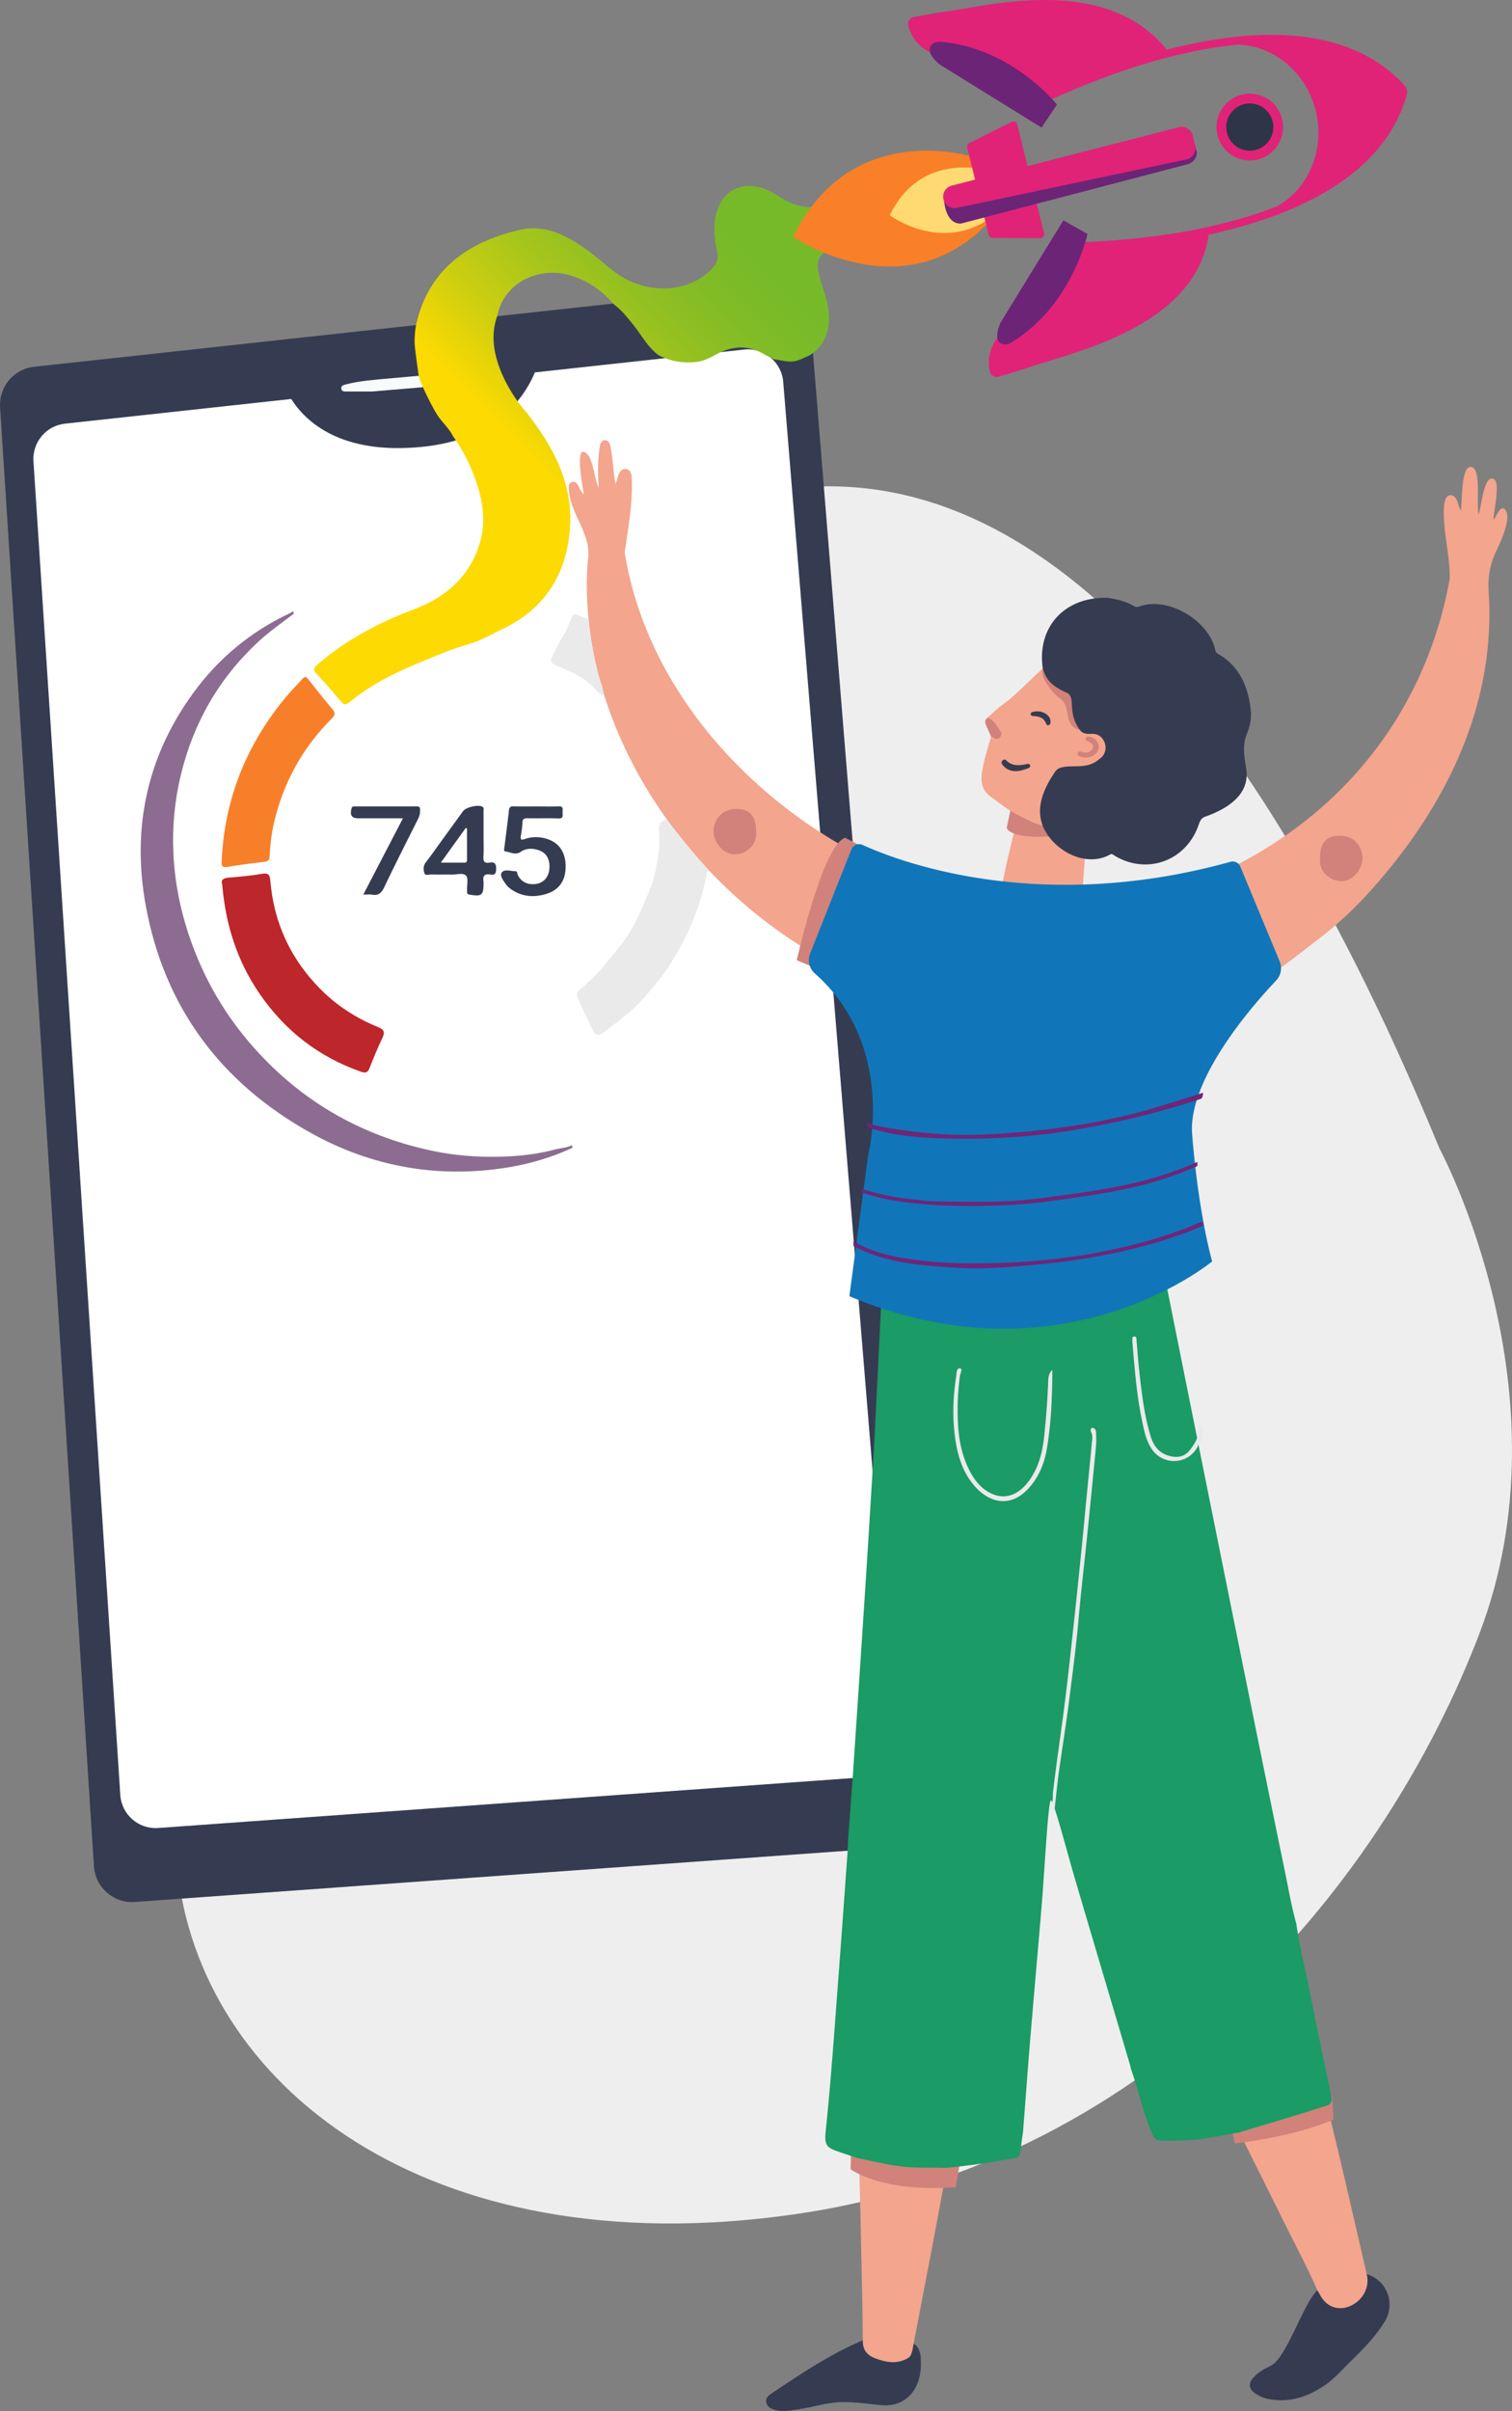
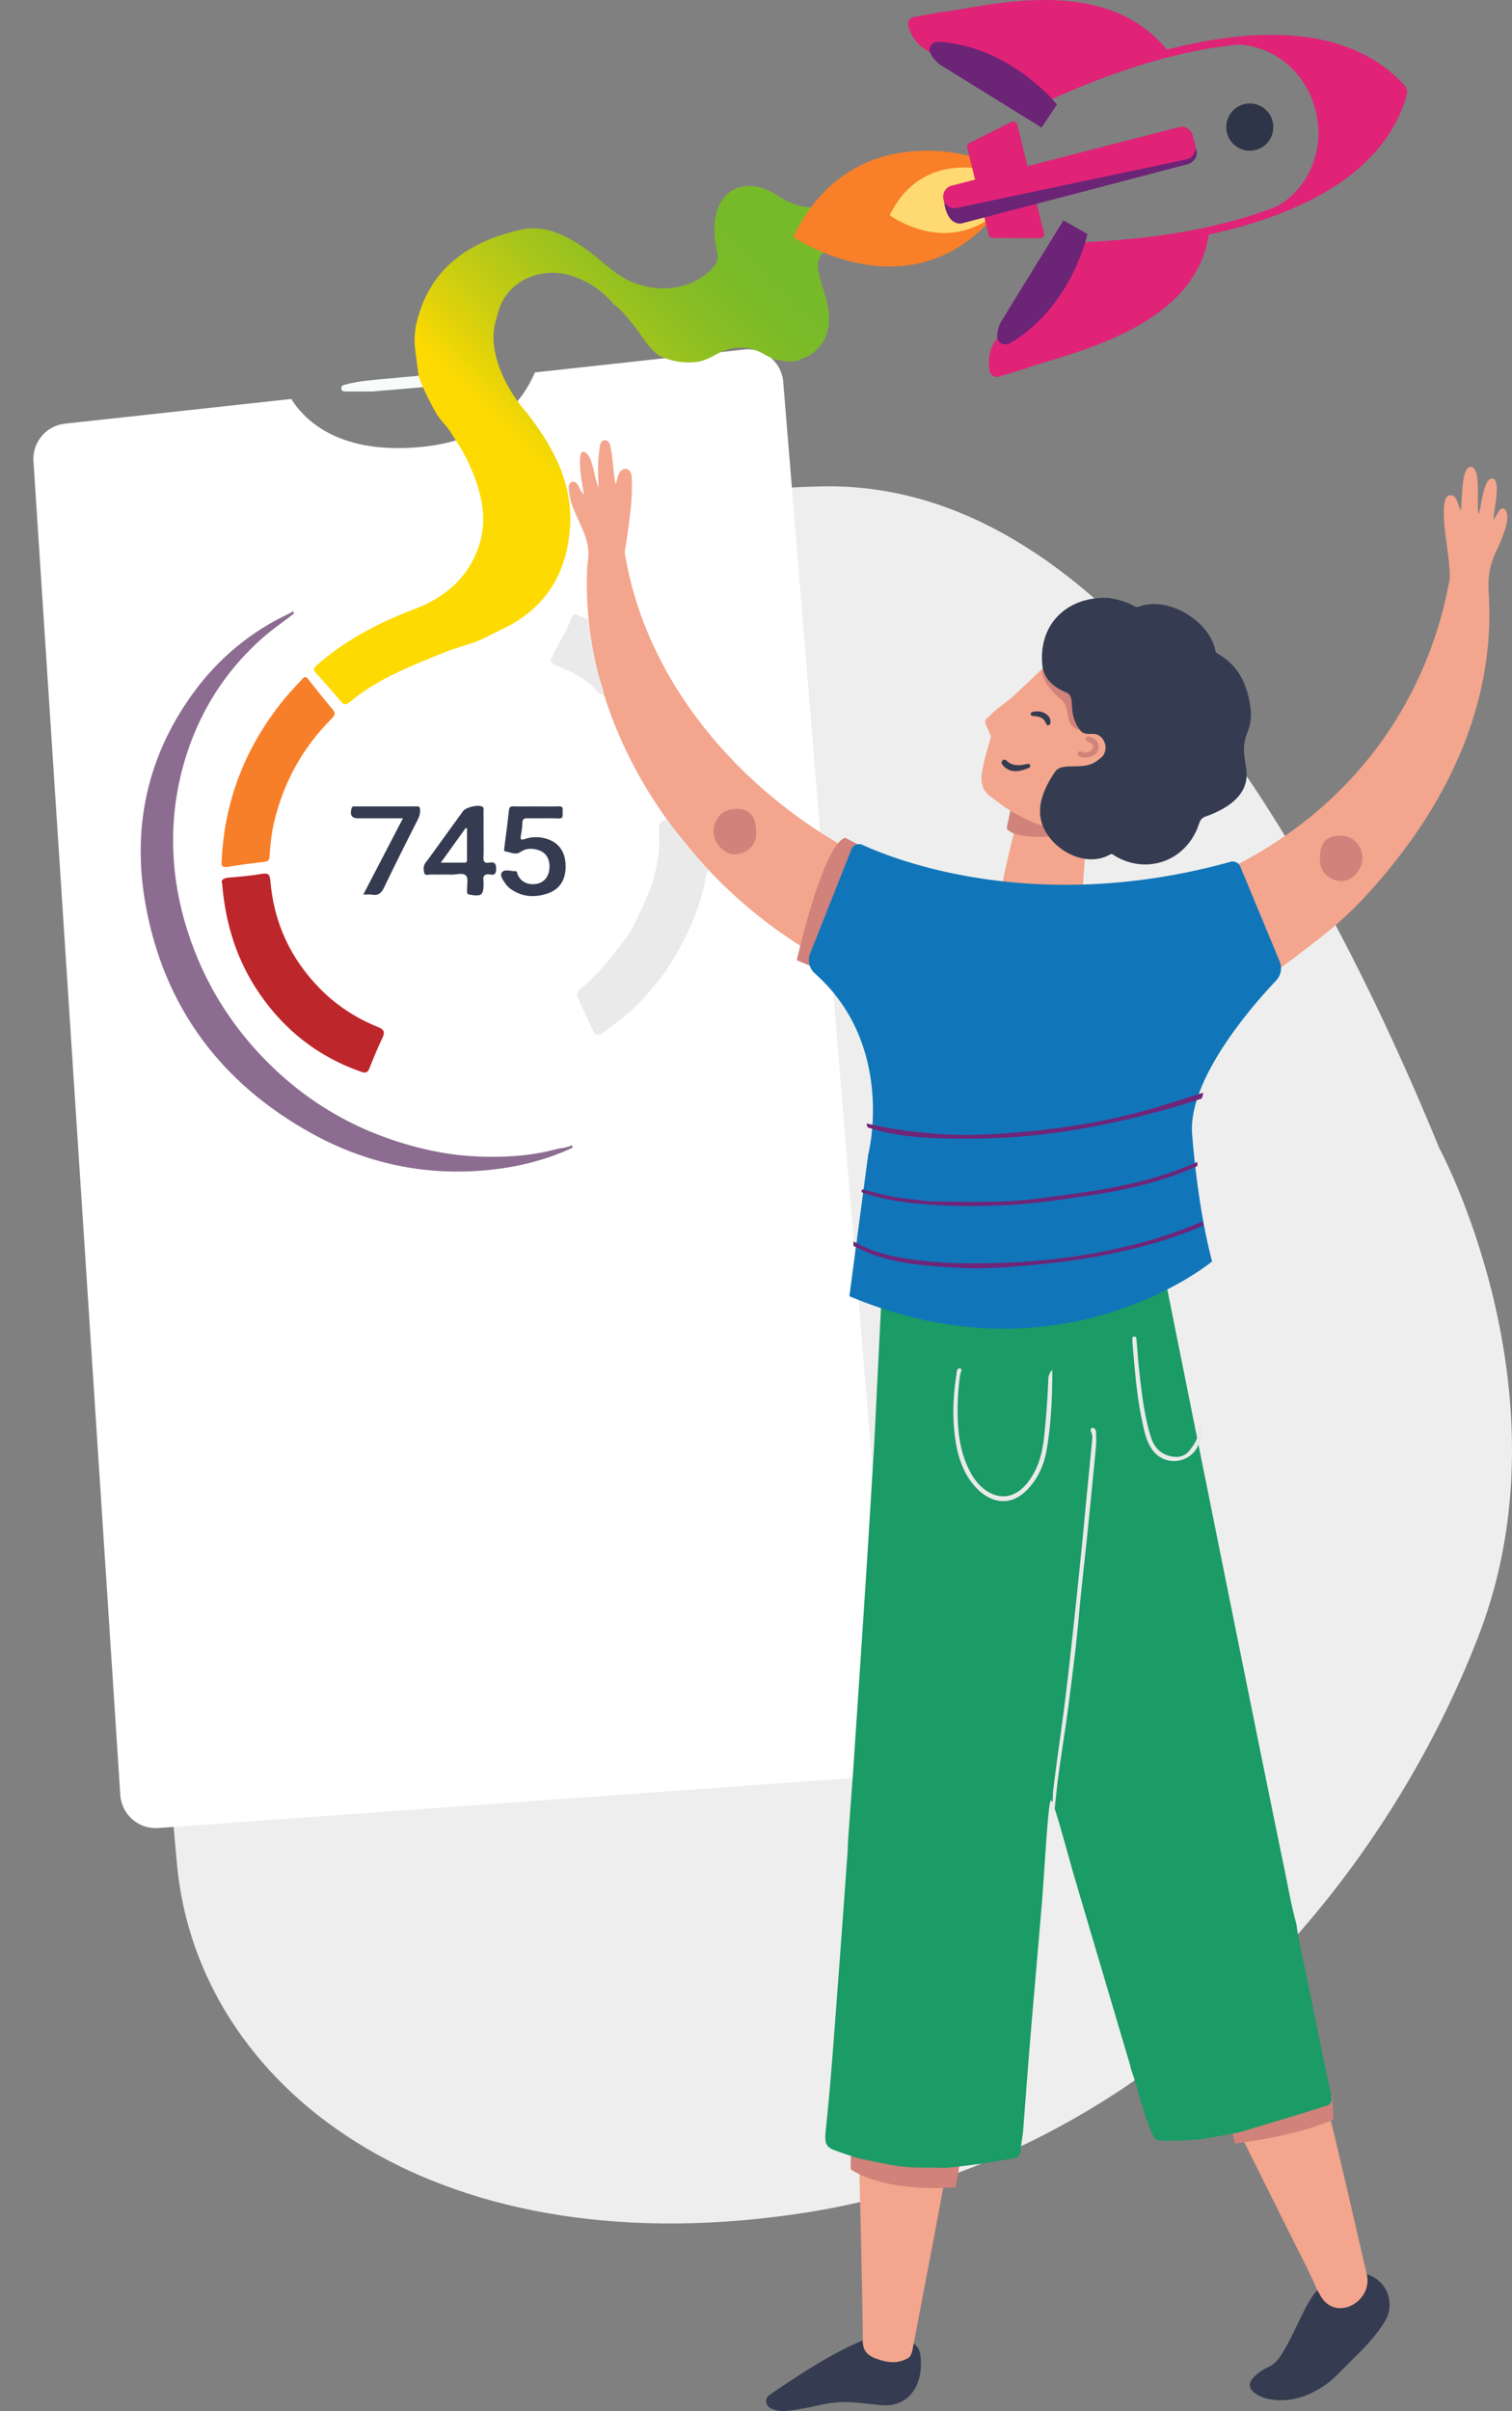
<svg xmlns="http://www.w3.org/2000/svg" width="335" height="534" fill="none" viewBox="0 0 335 534">
  <rect x="0" y="0" width="335" height="534" fill="#808080" stroke="none" />
  <g clip-path="url(#clip0)">
    <path fill="#EEE" d="M32.297 282.714c-1.374-38.923 9.373-77.389 31.151-109.63 22.327-33.056 59.161-64.259 118.829-65.362 59.858-1.106 105.231 70.188 136.604 146.541 0 0 29.333 54.114 8.862 107.653-20.472 53.539-70.706 116.983-151.966 128.545-81.26 11.562-131.79-28.757-136.518-77.081-3.153-32.224-5.65-93.444-6.962-130.666z" />
    <path fill="#353C51" d="M302.767 503.671a7.044 7.044 0 014.058 10.462c-2.048 3.368-4.776 6.143-7.574 8.856-1.802 1.749-3.428 3.688-5.508 5.144-3.859 2.703-8.028 4.123-12.783 3.181a7.672 7.672 0 01-2.955-1.296c-1.324-.94-1.43-2.194-.328-3.392.949-1.028 2.095-1.808 3.357-2.38 1.223-.555 2.033-1.459 2.757-2.562 1.797-2.73 3.076-5.724 4.527-8.633.945-1.897 1.844-3.821 3.23-5.449.156-.181.31-.364.455-.557.774-1.02 4.278-4.99 10.764-3.374z" />
    <path fill="#F3A58D" d="M302.821 503.71c-.107-.273-8.126-35.76-9.438-39.632-2.799.205-16.32 5.277-19.798 6.226 3.108 6.143 8.628 17.284 11.698 23.448 2.237 4.488 4.61 8.911 6.593 13.524.201.338.422.661.594 1.011 3.277 6.188 11.808 1.554 10.351-4.577z" />
    <path fill="#D1827A" d="M273.585 474.748s13.297-1.482 21.866-5.336l-.295-5.337-22.458 6.522.887 4.151z" />
    <path fill="#353C51" d="M202.617 519.171c1.382 1.088 1.397 2.731 1.424 4.204.094 5.568-3.147 9.867-8.856 9.318-2.837-.272-5.656-.696-8.528-.673-3.44.03-6.666 1.186-10.02 1.637-1.652.222-3.31.605-4.97.083-.854-.27-1.676-.605-1.889-1.648-.209-1.044.482-1.515 1.194-1.996 6.471-4.37 12.963-8.707 20.197-11.758 0 0 7.26-2.182 11.448.833z" />
    <path fill="#F3A58D" d="M190.256 474.155c5.91 2.547 14.012.996 20.389.593-.499 4.747-8.454 45.324-8.481 45.781-.384 1.358-.555 1.544-1.347 1.942-2.34 1.18-4.621.705-6.941-.169-1.888-.712-2.775-1.978-2.71-3.967-.003-8.678-.919-42.893-.91-44.18z" />
    <path fill="#D1827A" d="M188.465 480.446s6.702 5.167 23.273 3.996l1.327-7.684-24.487-2.241-.113 5.929z" />
-     <path fill="#353C51" d="M29.866 421.251l168.54-12.117c4.695-.338 8.214-4.453 7.833-9.161L179.565 71.242c-.387-4.765-4.615-8.272-9.352-7.756L7.55 81.232c-4.503.493-7.825 4.453-7.532 8.992L20.812 413.33c.304 4.702 4.367 8.257 9.054 7.922z" />
    <path fill="#fff" d="M198.208 385.182L173.531 84.594c-.357-4.408-4.27-7.652-8.652-7.174l-46.36 5.057c-2.857 6.706-9.521 14.96-25.037 16.499-17.927 1.779-25.74-5.535-28.958-10.608l-50.142 5.47c-4.167.454-7.24 4.12-6.968 8.319l19.24 295.379c.28 4.352 4.039 7.643 8.374 7.332l155.934-11.21c4.344-.311 7.6-4.12 7.246-8.476z" />
    <path fill="#F7FBF9" d="M82.351 86.72h-5.57c-.502 0-1.084.003-1.164-.625-.092-.709.517-.827 1.055-.966 3.111-.804 6.309-1 9.482-1.3 6.752-.636 13.516-1.14 20.277-1.698.148-.012.292-.038.44-.044.887-.033 1.809.041 1.865 1.165.053 1.058-.913 1.195-1.673 1.29-1.9.237-3.812.403-5.721.569-6.462.551-12.93 1.094-18.99 1.61z" />
    <path fill="#1B9B65" d="M294.931 464.043c-1.82-8.473-3.558-16.967-5.271-25.464-.837-4.145-1.862-8.254-2.432-12.449-1.135-4.085-1.838-8.268-2.698-12.413-5.875-28.238-25.687-127.06-26.541-131.359-6.649 3.303-13.747 5.159-21.01 6.422-7.174 1.245-14.432 1.595-21.686 1.209-6.253-.332-12.443-1.307-18.492-3.021-.464-.13-.963-.142-1.448-.21-.328 5.689-1.726 35.093-1.797 35.274-.599 9.691-1.176 19.383-1.805 29.074-.895 13.825-1.829 27.646-2.748 41.467-.355 4.806-.715 9.609-1.058 14.414-.074 1.032-.1 2.07-.148 3.104-.67 9.209-1.318 18.42-2.018 27.625-.86 11.266-1.616 22.544-2.789 33.786-.042.394-.086.785-.11 1.18-.136 2.285.26 2.923 2.423 3.703 1.62.584 3.26 1.105 4.891 1.654 3.472.658 6.894 1.565 10.437 1.888 2.951.27 5.901.092 8.85.226 5.117-.475 10.197-1.222 15.25-2.17.863-.163 1.273-.49 1.359-1.385.142-1.512.387-3.015.585-4.521.511-6.632.993-13.27 1.543-19.899.836-10.071 1.737-20.139 2.582-30.21.615-7.317 1.419-23.119 2.045-23.225.579-.098 3.658 11.74 5.204 16.981 4.083 13.851 8.2 27.693 12.301 41.538.083.279.133.57.198.854.307.934.635 1.865.922 2.805 1.223 4.005 2.201 8.09 3.927 11.933.367.812.807 1.221 1.749 1.239 2.314.041 4.622.033 6.936-.134 3.495-.254 6.896-1.07 10.339-1.633 4.518-1.361 9.036-2.713 13.551-4.085 1.88-.573 3.75-1.18 5.623-1.77 1.369-.294 1.638-1.026 1.336-2.428zm-61.421-66.4c.009-.071.015-.145.021-.217a4.7 4.7 0 01-.021.217z" />
    <path fill="#EAEAEA" d="M233.159 303.395c-.015 6.054-.269 11.752-1.2 17.397-.556 3.368-1.809 6.427-4.178 8.965-4.096 4.385-8.756 2.932-11.862-.64-2.691-3.099-3.823-6.923-4.343-10.925-.588-4.521-.402-9.04.304-13.534.095-.611.024-1.684.836-1.577.63.083.062 1.037-.006 1.518-.49 3.382-.623 6.78-.484 10.18.162 4.009.892 7.898 2.872 11.459.824 1.479 1.844 2.81 3.236 3.789 3.513 2.469 7.133 1.592 9.854-2.339 1.992-2.876 2.793-6.146 3.159-9.559.44-4.115.742-8.238.904-12.371.03-.718.089-1.542.908-2.363zM265.539 315.856c.78 0 .998.489.942 1.15-.062.762-.177 1.518-.269 2.277-.647.297-.747.996-1.075 1.518a5.896 5.896 0 01-9.882.225c-1.448-2.072-1.835-4.524-2.328-6.91-1.141-5.535-1.534-11.165-2.027-16.783-.012-.149-.027-.3-.006-.445.053-.347-.171-.895.464-.872.458.018.422.457.452.798.189 2.206.337 4.417.582 6.617.553 4.972 1.087 9.952 2.577 14.761.688 2.215 2 3.789 4.373 4.326 1.743.394 3.209.059 4.326-1.403 1.188-1.544 2.157-3.178 1.871-5.259zM233.229 401.153c-.325-.214-.396-.552-.455-.899.662-1.105.411-2.386.553-3.563.7-5.835 1.557-11.648 2.322-17.474.769-5.846 1.401-11.71 2.042-17.571.671-6.111 1.298-12.227 1.921-18.346.423-4.153.801-8.313 1.203-12.469.36-3.715.747-7.427 1.081-11.144.074-.816.275-1.658-.127-2.467-.195-.391-.195-.907.272-.964.443-.05.777.46.795.893.047 1.132.08 2.277-.027 3.403a2893.707 2893.707 0 01-1.944 19.686c-.618 6.071-1.35 12.134-1.882 18.215-.532 6.071-1.342 12.104-2.101 18.146-.662 5.245-1.522 10.466-2.249 15.701-.363 2.621-.626 5.257-.91 7.886-.047.412-.033.798-.494.967z" />
    <path fill="#F3A58D" d="M239.898 197.254c-1.371.039-13.625-.015-18.025-.296.535-3.611 3.354-15.185 4.433-18.678 2.358.673 11.518.359 15.07.89-.334 1.888-1.478 16.157-1.478 18.084z" />
    <path fill="#D1827A" d="M223.055 183.32s.296 3.855 18.912.89l.886-4.151-18.911-.889-.887 4.15z" />
    <path fill="#F3A58D" d="M291.985 208.099c-3.094 2.384-6.38 4.984-9.24 6.943-3.277-7.405-10.047-22.828-10.047-22.828 26.89-13.341 43.612-36.723 48.499-64.022.116-5.265-1.569-10.539-1.27-15.879a5.763 5.763 0 01.301-1.615c.189-.537.482-.994 1.162-1.029 1.604.101 1.53 2.265 2.278 3.365.328-1.898 0-9.781 2.222-9.626 2.358.163 1.191 7.865 1.693 10.521.697-1.722 1.046-8.191 3.097-7.936 1.971.246.278 6.869.227 9.048 0 .033.042.047.062.024.577-.688 1.253-2.852 2.255-2.411 2.054 1.414-.718 7.199-1.534 9.049-1.64 3.169-2.101 6.323-1.838 9.934 1.528 25.404-10.176 48.428-27.658 67.23-3.126 3.362-6.569 6.427-10.209 9.232z" />
    <path fill="#D1827A" d="M292.475 189.882c.006-3.256 1.422-4.788 4.388-4.782 3.236.006 4.938 2.401 5.012 4.805.083 2.719-2.364 5.352-4.778 5.248-2.364-.104-5.009-1.981-4.622-5.271z" />
    <path fill="#F3A58D" d="M186.76 187.397c3.493 1.557 11.761 4.684 10.88 6.004-1.657 2.493-11.084 17.969-12.115 20.752-1.223 3.309-3.546-2.964-8.073-4.607-27.933-17.568-49.037-50.129-47.332-83.879a37.8 37.8 0 01.183-1.903c.659-5.725-3.93-9.722-4.266-15.423-.071-.735-.03-1.298.65-1.604 1.53-.367 1.575 1.948 2.698 2.784-.249-1.313-2.116-11.034.393-9.255.39.275.67.673.871 1.108.984 2.129 1.097 4.572 1.974 6.644-.13-3.074-.287-5.336.278-9.202.257-1.77 1.989-1.773 2.328-.039.653 3.312.603 5.589 1.156 8.399.552-1.162.576-3.32 2.234-3.335.904.116 1.223.869 1.318 1.583.322 5.224-.583 10.525-1.339 15.704-.163.729-.251 1.198-.059 2.01 4.745 27.586 24.458 50.64 48.221 64.259zm-1.232 26.756c-1.223 3.309-4.432-2.075-8.073-4.607-27.936-17.568-49.04-50.129-47.335-83.879" />
    <path fill="#D1827A" d="M176.53 212.662s5.789-25.618 10.73-27.118l7.044 3.712-11.69 25.991-6.084-2.585zM167.509 184.05c.351 3.16-2.205 5.043-4.577 5.173-2.465.137-5.003-2.626-4.829-5.324.157-2.446 1.853-4.747 5.097-4.732 2.905.015 4.306 1.586 4.309 4.883z" />
    <path fill="#1076B9" d="M179.491 211.195l9.155-23.083a1.816 1.816 0 012.449-.987c7.476 3.43 38.657 15.65 81.541 3.747a1.816 1.816 0 012.163 1.058l8.723 21.002a3.946 3.946 0 01-.774 4.225c-5.136 5.419-19.588 21.846-18.616 34.055 1.424 17.85 4.432 28.164 4.432 28.164s-33.095 27.572-80.374 7.708l4.158-31.28s6.303-24.132-11.811-40.21a3.934 3.934 0 01-1.046-4.399z" />
    <path fill="#6F2578" d="M189.101 274.926c4.674 2.775 9.851 3.662 15.153 4.278 5.933.691 11.881.688 17.812.483 7.494-.257 14.952-1.037 22.327-2.502 7.562-1.503 14.952-3.545 22.017-6.679.054.32.107.64.163.96-7.925 3.404-16.205 5.544-24.677 7.021-5.983 1.04-12.011 1.633-18.066 2.108-3.989.314-7.978.435-11.935.189-6.731-.418-13.507-.853-19.875-3.465-.999-.409-1.959-.913-2.937-1.373l.018-1.02zM266.201 243.326a188.922 188.922 0 01-29.115 7.091c-9.946 1.598-19.937 2.046-29.963 1.649-5-.199-10.008-.771-14.825-2.348-.159-.276-.337-.546-.245-.89 5.147 1.228 10.357 1.901 15.643 2.301 5.109.385 10.195.231 15.257-.139 11.181-.819 22.253-2.446 33.033-5.678 3.528-1.058 7.032-2.188 10.549-3.285.029.469-.086.902-.334 1.299zM265.311 258.244c-7.381 3.35-15.168 5.194-23.149 6.404-6.202.94-12.416 1.924-18.666 2.241-6.028.305-12.095.35-18.143-.124-4.684-.368-9.297-1-13.776-2.458-.237-.077-.464-.184-.695-.279-.02-.249.015-.474.249-.62 3.587 1.032 7.215 1.868 10.942 2.209 1.536.14 3.067.445 4.603.46 5.508.056 11.022.198 16.521-.036 4.318-.184 8.614-.827 12.908-1.396 4.636-.614 9.246-1.328 13.811-2.33 5.274-1.16 10.413-2.755 15.351-4.972l.044.901z" />
    <path fill="#F3A58D" d="M248.468 156.342l-14.775-10.673c-.605.163-8.265 7.936-10.493 9.605-1.386 1.041-2.789 2.073-3.998 3.333-.177.187-.372.353-.564.525-.399.355-.414.83-.204 1.343.366.895.774 1.772 1.161 2.656-.762 2.677-1.649 5.318-2.045 8.096-.307 2.168.122 3.92 2.019 5.272 1.595 1.135 3.105 2.401 4.801 3.376a45.002 45.002 0 004.578 2.286c4.075 1.755 8.791 1.053 12.209-1.782 5.795-4.805 13.383-13.424 7.311-24.037z" />
-     <path fill="#D1827A" d="M218.871 158.966c1.469.572 2.066 1.959 2.866 3.136.29.43.136.908-.304 1.29-.736.635-1.235-.098-1.832-.258-.387-.886-.795-1.764-1.161-2.656-.251-.599-.186-1.145.431-1.512z" />
+     <path fill="#D1827A" d="M218.871 158.966z" />
    <path fill="#353C51" d="M222.095 169.374c-.216-.276-.29-.646.026-.943.246-.231.565-.264.795-.035 1.28 1.266 2.796 1.212 4.391.865.308-.068.771-.222.913.187.172.495-.319.682-.662.792-.786.255-3.616 1.518-5.463-.866z" />
    <path fill="#D1827A" d="M241.6 167.601a3.48 3.48 0 01-2.352-.05c-.003-.003-.009-.003-.012-.006-.342-.136-.594-.403-.431-.809.139-.347.473-.303.759-.252.24.041.467.178.707.195.809.066 1.504-.269 1.84-.972.388-.803-.36-1.088-.892-1.429-.304-.196-.857-.279-.62-.815.189-.433.638-.332.989-.249.786.19 1.454.744 1.726 1.509.328.916.009 1.687-.644 2.297-.316.294-.686.457-1.07.581z" />
    <path fill="#353C51" d="M232.75 159.73c.021.359-.003.727-.384.875-.363.139-.535-.166-.641-.439-.464-1.201-1.46-1.479-2.592-1.568-.313-.024-.783.021-.765-.472.018-.429.44-.456.774-.515 1.77-.332 3.552.717 3.608 2.119z" />
    <path fill="#D1827A" d="M241.081 161.678s-3.842.89-4.433-2.964c-.6-3.911-1.477-3.558-2.659-4.744-1.182-1.186-5.024-5.336-1.773-7.411 3.25-2.076 8.865 15.119 8.865 15.119z" />
    <path fill="#353C51" d="M230.983 147.67c-1.102-9.137 5.175-15.523 14.376-15.262.115.003.231.015.343.033 1.935.326 3.835.771 5.546 1.805.423.255.837.196 1.277.054 6.394-2.277 15.439 3.284 16.728 9.691.077.608.644.839 1.099 1.121 4.486 2.789 6.164 7.165 6.77 12.104.009.063.014.128.017.193.278 5.357-2.299 4.815-1.273 11.299l.083.581c.215 1.574 2.13 7.693-8.942 11.592-.925.326-1.179 1.073-1.46 1.882-2.757 7.877-11.329 11.038-18.474 6.828-.369-.217-.73-.644-1.185-.297-5.472 3.039-12.869-1.106-14.913-6.564-1.543-4.144.446-8.336 2.765-11.757.281-.415.68-.748 1.156-.908 2.594-.856 5.913.531 8.693-1.974 2.506-1.568 1.306-5.757-1.693-5.55-.751.021-1.513.05-2.151-.385a1.962 1.962 0 01-.467-.469c-3.118-4.221-.55-7.426-3.236-8.402-2.449-1.07-4.406-2.591-5.011-5.36-.024-.08-.036-.169-.048-.255zM118.72 178.607c1.673 0 3.351.065 5.018-.021 1.199-.062.898.724.91 1.352.012.653.233 1.376-.937 1.332-2.26-.086-4.527.002-6.79-.039-.778-.015-1.168.145-1.182 1.026-.015.931-.175 1.865-.328 2.79-.13.779-.083 1.114.865.785 1.363-.471 2.778-.539 4.217-.216 2.946.658 4.622 2.62 4.811 5.713.201 3.317-1.191 5.653-4.069 6.59-2.801.913-5.535.756-8.026-.984a5.253 5.253 0 01-1.238-1.251c-.538-.759-1.333-1.841-.745-2.511.621-.709 1.939-.22 2.952-.223.467 0 .385.495.521.786.753 1.604 2.26 2.336 4.169 2.025 1.551-.252 2.645-1.471 2.834-3.163.233-2.076-.532-3.623-2.187-4.234-1.395-.513-2.86-.569-4.113.288-1.209.827-2.261.086-3.372-.057-.487-.062-.322-.533-.283-.854.336-2.742.721-5.475 1.004-8.224.083-.794.396-.942 1.097-.925 1.625.042 3.25.015 4.872.015zM107.134 184.874c0 1.628.059 3.258-.021 4.883-.05 1.011.219 1.497 1.277 1.299 1.235-.232 1.56.269 1.533 1.5-.023 1.064-.434 1.28-1.297 1.135-1.247-.213-1.711.303-1.495 1.521.027.142.003.296.003.445 0 2.618-.417 2.944-3.035 2.496-.414-.071-.635-.187-.617-.623a5.479 5.479 0 00-.003-.444c-.036-1.076.331-2.511-.216-3.131-.659-.741-2.128-.213-3.242-.246-1.474-.042-2.949.021-4.423-.027-.54-.018-1.368.347-1.572-.296-.237-.744-.284-1.61.313-2.384 1.291-1.675 2.5-3.415 3.744-5.129 1.504-2.072 3.005-4.144 4.509-6.217.627-.862 3.324-1.494 4.243-1.005.473.252.284.688.29 1.047.021 1.722.009 3.448.009 5.176zm-3.661-1.39c-.101-.027-.201-.051-.302-.077l-5.502 7.649c1.844 0 3.36.005 4.879-.003.416-.003.928.127.925-.584-.003-2.331 0-4.658 0-6.985zM80.495 198.133c2.958-5.689 5.803-11.168 8.78-16.89H79.445c-1.519-.003-1.95-.643-1.566-2.176.127-.501.422-.459.756-.459 4.572-.003 9.146.008 13.717-.012.62-.003.71.275.727.803.03.768-.174 1.432-.517 2.114-2.497 4.969-5.017 9.926-7.411 14.945-.615 1.292-1.291 1.96-2.745 1.693-.517-.098-1.073-.018-1.912-.018z" />
    <path fill="url(#paint0_linear)" d="M109.846 78.745c-.694-2.87-.721-5.758.269-8.595 1.593-7.99 9.589-10.937 15.682-9.306 4.161 1.115 7.473 3.359 10.221 6.581 1.72 1.26 3.023 2.93 4.332 4.566 1.82 2.271 3.174 4.93 5.594 6.697 2.695 1.37 5.555 1.83 8.537 1.45 1.64-.208 3.061-1.05 4.497-1.797 3.422-1.772 6.814-1.903 10.215.05.765.44 1.569.813 2.355 1.213 1.637.154 3.23.78 4.929.3.993-.282 1.876-.771 2.813-1.153 3.641-2.292 4.698-5.702 4.288-9.799-.284-2.831-1.457-5.416-2.11-8.147-.449-1.876-.529-3.614 1.161-4.962-1.749-1.148-3.823-1.62-5.605-2.734-.863-.54-1.073-.996-.538-1.85 1.111-1.776 2.19-3.57 3.286-5.354-2.651-.012-4.982-.973-7.172-2.393-.824-.533-1.684-1.031-2.579-1.431-3.925-1.762-9.14-1.186-11.061 4.372a12.551 12.551 0 00-.676 3.614c-.089 2.046.265 4.03.647 6.016.233 1.212-.092 2.17-.913 3.11-4.105 4.696-11.409 6.006-18.025 3.255-3.774-1.569-6.478-4.634-9.719-6.95-4.492-3.21-9.367-5.908-15.05-4.592-11.592 2.683-20.353 8.752-23.08 21.263-.216 1.506-.379 3.024-.228 4.533.213 2.132.54 4.251.821 6.374.6 2.41 3.147 7.201 4.022 8.621 1.079 1.752 2.704 3.09 3.632 4.945 2.077 2.906 3.664 6.069 4.887 9.416 1.77 4.836 2.503 9.784.857 14.779-2.352 7.142-7.603 11.536-14.367 14.097-7.857 2.974-15.159 6.795-21.526 12.345-.893.78-.813 1.18-.09 1.957 1.65 1.764 3.23 3.593 4.794 5.431 1.427 1.675 1.424 1.722 3.147.341 6.093-4.886 13.276-7.628 20.389-10.519 2.039-.83 4.157-1.411 6.241-2.099 2.269-.747 4.37-2.013 6.551-3.042 9.642-4.55 14.443-12.51 15.034-22.851.553-9.665-3.853-17.729-9.63-25.114-.003.003-5.091-5.45-6.832-12.638z" />
    <path fill="#8C6D91" d="M126.834 254.212c-5.995 2.796-12.33 4.314-18.879 4.948-13.823 1.337-26.916-1.494-38.963-8.165-19.952-11.049-32.596-27.835-36.712-50.482-3.097-17.038.245-32.899 10.52-47.011 5.61-7.705 12.765-13.64 21.422-17.69.267-.125.509-.299.76-.451l.106.573c-2.62 2.001-5.333 3.871-7.768 6.119-8.764 8.093-14.444 17.983-17.251 29.572-1.38 5.695-1.912 11.479-1.652 17.32.34 7.601 2.03 14.906 4.828 21.989 3.552 8.989 8.747 16.875 15.464 23.75 10.386 10.631 22.939 17.278 37.453 20.275 4.601.952 9.267 1.308 13.921 1.242 4.353-.059 8.726-.492 12.972-1.636 1.223-.329 2.532-.32 3.679-.946.038.202.068.397.1.593z" />
    <path fill="#BD262A" d="M49.23 195.849c-.358-1.002.292-1.382 1.524-1.482 2.402-.196 4.813-.401 7.183-.816 1.419-.246 1.844.048 1.965 1.524.766 9.309 4.48 17.287 11.025 23.928 3.688 3.739 8.02 6.525 12.86 8.485 1.365.554 1.528 1.156.925 2.422-1.04 2.179-1.962 4.421-2.846 6.668-.402 1.02-.904 1.135-1.89.788-9.383-3.284-16.844-9.095-22.458-17.266-4.944-7.186-7.535-15.229-8.289-24.251z" />
    <path fill="#EAEAEA" d="M147.741 181.518c2.99 3.883 6.069 7.693 9.382 11.307-.441.047-.491.35-.559.726-1.203 6.522-3.587 12.576-7.018 18.254-1.037 1.719-2.071 3.462-3.33 4.983-2.098 2.535-4.152 5.123-6.666 7.314-1.886 1.643-3.925 3.063-5.881 4.595-1.013.792-1.773.685-2.331-.51-1.126-2.41-2.299-4.799-3.357-7.239-.298-.691-.071-1.406.632-1.954 3.529-2.745 6.179-6.273 8.963-9.739 2.934-3.649 4.58-7.883 6.347-12.06 1.025-2.419 1.501-5.117 1.921-7.738.292-1.835.283-3.801.144-5.612-.136-1.755.689-1.924 1.753-2.327z" />
    <path fill="#F87F29" d="M49.12 190.614c.62-13.635 5.463-25.63 14.124-36.11 1.191-1.441 2.53-2.763 3.77-4.165.494-.558.81-.504 1.263.071 1.766 2.25 3.534 4.5 5.386 6.676.715.839.597 1.293-.144 2.037-6.501 6.51-10.789 14.266-12.849 23.255-.552 2.413-.797 4.868-.945 7.329-.05.853-.372 1.07-1.123 1.165-2.683.332-5.375.64-8.037 1.108-1.283.226-1.62-.204-1.445-1.366z" />
    <path fill="#EAEAEA" d="M130.259 137.081c.591 4.165 1.212 8.318 2.329 12.389.413 1.503 1.105 2.935 1.208 4.521-1.146-.237-1.782-1.242-2.497-1.957-2.299-2.291-5.218-3.415-8.07-4.63-1.324-.564-1.347-1.18-.806-2.206.865-1.64 1.666-3.324 2.647-4.895.677-1.082.99-2.297 1.531-3.421.396-.821.674-1.055 1.501-.623.677.356 1.436.555 2.157.822z" />
    <path fill="#F97F28" d="M215.231 34.685s-26.775-8.509-39.478 17.785c0 0 26.051 17.868 45.187-5.372" />
    <path fill="#FFD972" d="M219.019 37.824s-14.84-4.717-21.881 9.858c0 0 12.313 9.214 23.802-.582" />
    <path fill="#E02377" d="M274.179 9.888a88.615 88.615 0 00-9.063 1.34 109.29 109.29 0 00-3.88.848c-.053.011-.106.026-.156.038-.367.086-.73.175-1.097.267l-.227.056a119.027 119.027 0 00-2.302.605l-.219.06c-.369.1-.736.201-1.102.305l-.127.035c-1.259.359-2.506.733-3.735 1.118-.015.006-.033.009-.047.015-.381.121-.76.24-1.138.365-.068.02-.133.044-.201.065-.328.106-.653.213-.978.323-.086.03-.171.056-.257.086l-.922.311-.269.092-.919.32-.239.083c-.331.116-.659.234-.987.353l-.151.053c-1.149.415-2.275.836-3.377 1.263-.068.027-.133.054-.201.077l-.866.338c-.095.039-.189.075-.284.113-.257.1-.514.205-.768.305-.106.042-.21.083-.313.128a190.225 190.225 0 00-11.226 4.95c-3.256-5.854-14.86-9.812-21.592-11.674a8.986 8.986 0 01-6.291-6.374 1.623 1.623 0 011.286-2.013l5.992-1.053c9.193-.993 36.045-8.93 49.998 8.322M267.793 51.974c-3.017 21.12-31.984 26.436-40.648 29.682l-5.827 1.753a1.618 1.618 0 01-2.048-1.222 9.02 9.02 0 012.778-8.526c5.124-4.634 13.587-13.24 14.074-19.905 3.345-.068 7.388-.243 11.829-.614.165-.015.328-.026.493-.041l.621-.054c.157-.014.313-.03.47-.041l.671-.062.44-.042c.248-.024.496-.05.747-.077l.376-.039c.31-.032.62-.065.931-.1.067-.01.135-.015.203-.021.783-.089 1.575-.18 2.376-.285.042-.006.08-.012.121-.015.355-.044.707-.091 1.064-.139l.248-.035a98.407 98.407 0 001.244-.172l.913-.134.314-.047.913-.142c.103-.018.207-.033.307-.05.31-.051.621-.102.931-.155.097-.015.195-.033.292-.05l.978-.17.246-.044a135.75 135.75 0 006.264-1.28c.021-.007.042-.01.062-.016.39-.088.78-.183 1.17-.275l.181-.045 1.052-.26.236-.063c.334-.086.665-.172.999-.26 3.439-.92 6.829-2.01 10.076-3.31" />
    <path fill="#E02377" d="M258.89 12.657l.866-.223c.076-.017.153-.038.227-.056.364-.092.73-.18 1.096-.267.054-.011.107-.026.157-.038 1.285-.306 2.58-.59 3.88-.848a88.537 88.537 0 019.063-1.34c8.013.19 15.333 6.158 17.383 14.859 2.031 8.603-1.74 17.133-8.666 20.969-3.248 1.295-6.64 2.39-10.077 3.309-.331.089-.664.175-.998.26l-.237.063c-.348.089-.7.175-1.052.26l-.18.045c-.39.095-.78.187-1.17.276l-.062.015c-.568.13-1.135.255-1.702.38l.375 1.65c19.381-4.221 38.819-12.973 43.887-30.95a2.25 2.25 0 00-.506-2.132c-12.502-13.659-33.568-12.793-52.656-7.89l.372 1.658zM219.049 52.01l-4.752-19.297a.92.92 0 01.479-1.04l9.328-4.67a.913.913 0 011.295.602l5.913 24.02a.915.915 0 01-.893 1.135l-10.493-.053a.914.914 0 01-.877-.697z" />
-     <path fill="#E02377" d="M276.903 35.55c4.075 0 7.379-3.315 7.379-7.403 0-4.088-3.304-7.403-7.379-7.403-4.075 0-7.378 3.314-7.378 7.403 0 4.088 3.303 7.403 7.378 7.403z" />
    <path fill="#2E3548" d="M276.903 33.382c2.882 0 5.219-2.344 5.219-5.235 0-2.892-2.337-5.236-5.219-5.236s-5.218 2.344-5.218 5.236c0 2.891 2.336 5.235 5.218 5.235z" />
    <path fill="#6C2477" d="M234.178 23.16s-10.085-12.724-25.98-13.907c-.617-.047-1.244.134-1.702.555-.738.679-1.137 2.028 1.696 4.47l22.57 13.979 3.416-5.096zM240.939 51.817s-3.333 15.911-17.012 24.114c-.532.32-1.17.44-1.767.27-.963-.275-1.924-1.301-.481-4.758l13.932-22.644 5.328 3.018zM209.233 44.936s.419 4.752 3.72 4.575l50.115-13.119c1.374-.356 2.394-1.684 2.004-3.054l-.618-2.179a2.522 2.522 0 00-3.165-1.728l-49.701 15.203c-1.318.403-2.734-1.026-2.355.302z" />
    <path fill="#E02377" d="M209.032 44.15a2.536 2.536 0 011.829-3.038l50.334-12.947a2.526 2.526 0 013.085 1.87l.52 2.207a2.534 2.534 0 01-1.938 3.062l-50.855 10.741a2.52 2.52 0 01-2.975-1.894z" />
  </g>
  <defs>
    <linearGradient id="paint0_linear" x1="64.362" x2="171.381" y1="144.152" y2="37.485" gradientUnits="userSpaceOnUse">
      <stop offset=".45" stop-color="#FDDA02" />
      <stop offset=".55" stop-color="#D0CF0F" />
      <stop offset=".652" stop-color="#AAC61A" />
      <stop offset=".746" stop-color="#8EBF22" />
      <stop offset=".828" stop-color="#7DBB27" />
      <stop offset=".89" stop-color="#77BA29" />
    </linearGradient>
    <clipPath id="clip0">
      <path fill="#fff" d="M0 0h335v534H0z" />
    </clipPath>
  </defs>
</svg>